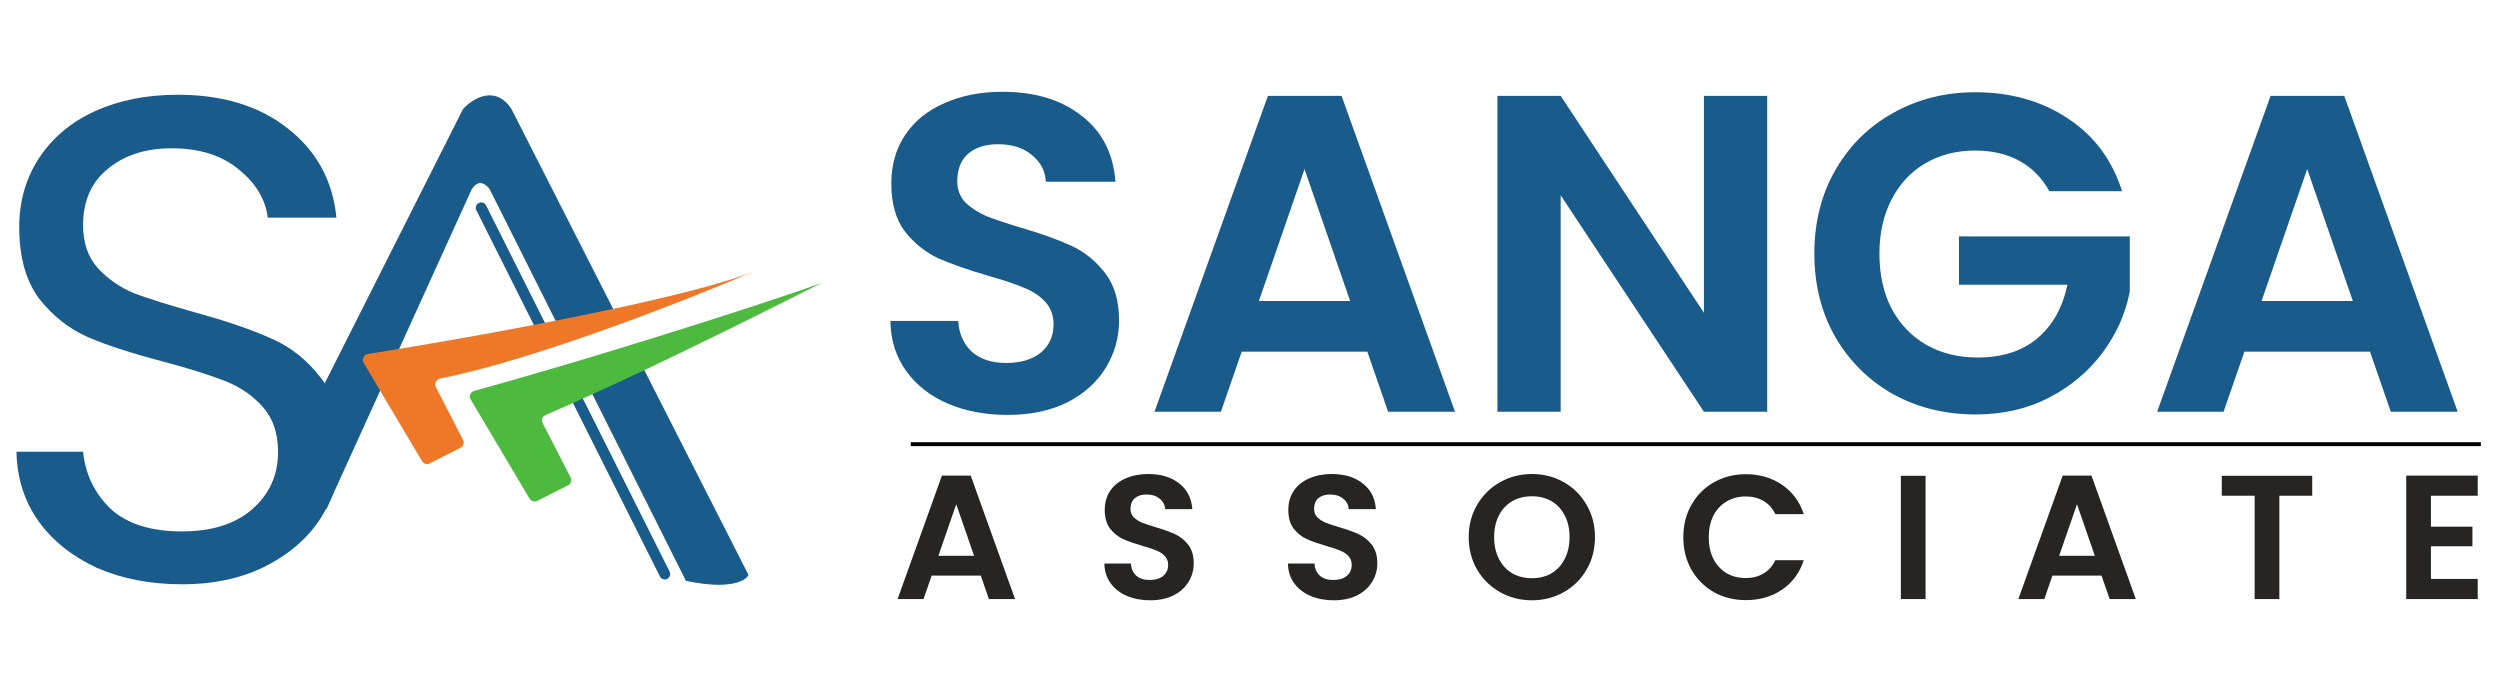
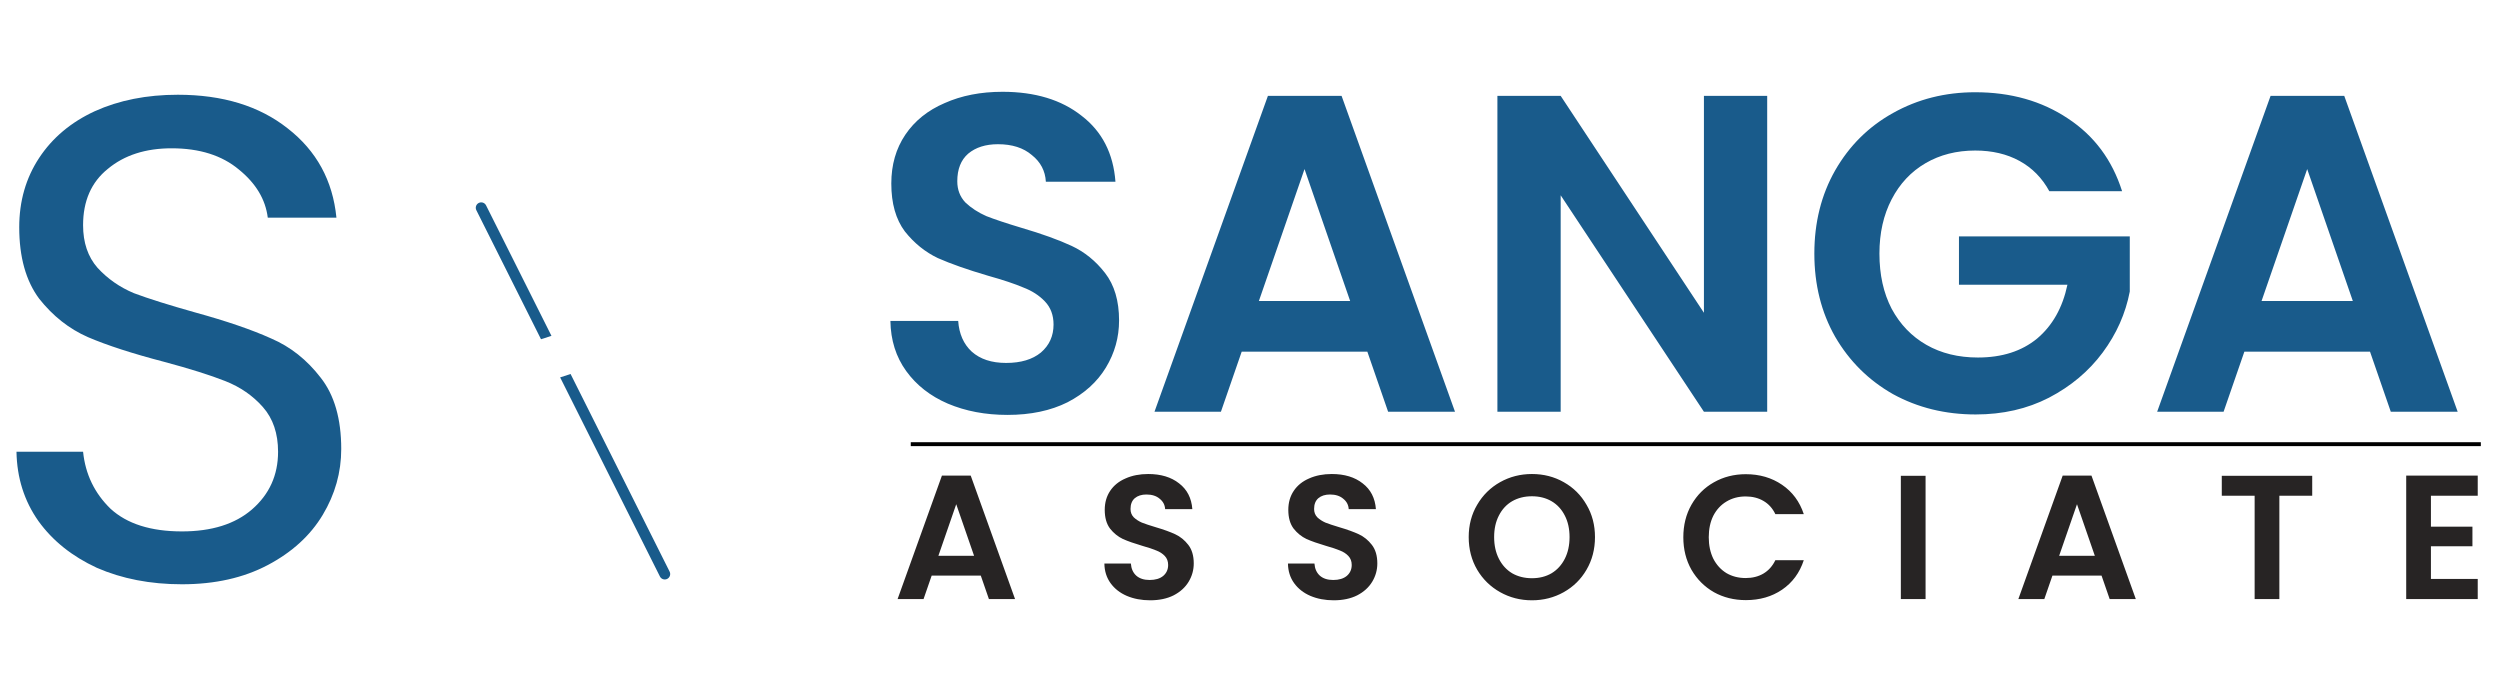
<svg xmlns="http://www.w3.org/2000/svg" width="883" height="239" viewBox="0 0 883 239" fill="none">
  <g clip-path="url(#clip0_25_1397)">
    <path fill-rule="evenodd" clip-rule="evenodd" d="M169.101 71.678C168.155 72.152 167.772 73.304 168.247 74.25L191.086 119.821L194.773 118.621L171.674 72.532C171.199 71.586 170.048 71.203 169.101 71.678ZM201.528 132.098L197.841 133.297L233.081 203.61C233.555 204.557 234.707 204.94 235.653 204.465C236.6 203.991 236.982 202.839 236.508 201.893L201.528 132.098Z" fill="#195B8B" />
    <line x1="321.682" y1="156.88" x2="876.228" y2="156.88" stroke="black" stroke-width="1.386" />
    <path d="M346.412 203.291H329.07L326.2 211.588H317.03L332.688 167.983H342.856L358.514 211.588H349.282L346.412 203.291ZM344.041 196.305L337.741 178.089L331.44 196.305H344.041ZM406.225 212.025C403.189 212.025 400.444 211.505 397.991 210.465C395.578 209.426 393.665 207.928 392.251 205.974C390.837 204.019 390.11 201.711 390.068 199.049H399.425C399.55 200.838 400.174 202.252 401.297 203.291C402.461 204.331 404.042 204.851 406.038 204.851C408.076 204.851 409.677 204.373 410.841 203.416C412.006 202.418 412.588 201.129 412.588 199.548C412.588 198.259 412.193 197.199 411.403 196.367C410.613 195.535 409.614 194.891 408.408 194.433C407.244 193.934 405.622 193.393 403.543 192.811C400.715 191.979 398.406 191.168 396.618 190.378C394.871 189.547 393.354 188.32 392.064 186.698C390.817 185.034 390.193 182.83 390.193 180.085C390.193 177.507 390.837 175.261 392.127 173.348C393.416 171.435 395.225 169.979 397.554 168.981C399.883 167.942 402.544 167.422 405.539 167.422C410.03 167.422 413.669 168.524 416.456 170.728C419.284 172.891 420.843 175.926 421.134 179.836H411.527C411.444 178.339 410.8 177.112 409.594 176.155C408.429 175.157 406.87 174.658 404.915 174.658C403.21 174.658 401.837 175.095 400.798 175.968C399.8 176.841 399.301 178.11 399.301 179.773C399.301 180.938 399.675 181.915 400.423 182.705C401.214 183.454 402.17 184.078 403.293 184.577C404.458 185.034 406.079 185.575 408.159 186.199C410.987 187.03 413.295 187.862 415.083 188.694C416.871 189.526 418.41 190.773 419.699 192.437C420.989 194.1 421.633 196.284 421.633 198.987C421.633 201.316 421.03 203.478 419.824 205.475C418.618 207.471 416.851 209.072 414.522 210.278C412.193 211.443 409.427 212.025 406.225 212.025ZM471.063 212.025C468.027 212.025 465.282 211.505 462.829 210.465C460.417 209.426 458.504 207.928 457.09 205.974C455.676 204.019 454.948 201.711 454.906 199.049H464.264C464.388 200.838 465.012 202.252 466.135 203.291C467.299 204.331 468.88 204.851 470.876 204.851C472.914 204.851 474.515 204.373 475.679 203.416C476.844 202.418 477.426 201.129 477.426 199.548C477.426 198.259 477.031 197.199 476.241 196.367C475.451 195.535 474.453 194.891 473.247 194.433C472.082 193.934 470.46 193.393 468.381 192.811C465.553 191.979 463.245 191.168 461.456 190.378C459.71 189.547 458.192 188.32 456.902 186.698C455.655 185.034 455.031 182.83 455.031 180.085C455.031 177.507 455.676 175.261 456.965 173.348C458.254 171.435 460.063 169.979 462.392 168.981C464.721 167.942 467.383 167.422 470.377 167.422C474.868 167.422 478.507 168.524 481.294 170.728C484.122 172.891 485.681 175.926 485.972 179.836H476.366C476.282 178.339 475.638 177.112 474.432 176.155C473.267 175.157 471.708 174.658 469.753 174.658C468.048 174.658 466.676 175.095 465.636 175.968C464.638 176.841 464.139 178.11 464.139 179.773C464.139 180.938 464.513 181.915 465.262 182.705C466.052 183.454 467.008 184.078 468.131 184.577C469.296 185.034 470.918 185.575 472.997 186.199C475.825 187.03 478.133 187.862 479.921 188.694C481.71 189.526 483.248 190.773 484.538 192.437C485.827 194.1 486.471 196.284 486.471 198.987C486.471 201.316 485.868 203.478 484.662 205.475C483.456 207.471 481.689 209.072 479.36 210.278C477.031 211.443 474.265 212.025 471.063 212.025ZM541.079 212.025C537.003 212.025 533.26 211.068 529.85 209.155C526.44 207.242 523.737 204.601 521.741 201.233C519.744 197.823 518.746 193.976 518.746 189.692C518.746 185.45 519.744 181.645 521.741 178.276C523.737 174.866 526.44 172.204 529.85 170.291C533.26 168.378 537.003 167.422 541.079 167.422C545.196 167.422 548.939 168.378 552.308 170.291C555.718 172.204 558.4 174.866 560.355 178.276C562.351 181.645 563.349 185.45 563.349 189.692C563.349 193.976 562.351 197.823 560.355 201.233C558.4 204.601 555.718 207.242 552.308 209.155C548.898 211.068 545.155 212.025 541.079 212.025ZM541.079 204.227C543.699 204.227 546.007 203.645 548.003 202.48C550 201.274 551.559 199.569 552.682 197.365C553.805 195.161 554.366 192.603 554.366 189.692C554.366 186.781 553.805 184.244 552.682 182.082C551.559 179.877 550 178.193 548.003 177.029C546.007 175.864 543.699 175.282 541.079 175.282C538.459 175.282 536.13 175.864 534.092 177.029C532.096 178.193 530.536 179.877 529.414 182.082C528.291 184.244 527.729 186.781 527.729 189.692C527.729 192.603 528.291 195.161 529.414 197.365C530.536 199.569 532.096 201.274 534.092 202.48C536.13 203.645 538.459 204.227 541.079 204.227ZM594.55 189.754C594.55 185.471 595.507 181.645 597.42 178.276C599.374 174.866 602.015 172.225 605.342 170.354C608.711 168.441 612.474 167.484 616.633 167.484C621.499 167.484 625.762 168.732 629.421 171.227C633.081 173.722 635.639 177.174 637.094 181.582H627.051C626.053 179.503 624.639 177.944 622.809 176.904C621.021 175.864 618.941 175.344 616.571 175.344C614.034 175.344 611.767 175.947 609.771 177.153C607.817 178.318 606.278 179.981 605.155 182.144C604.074 184.306 603.533 186.843 603.533 189.754C603.533 192.624 604.074 195.161 605.155 197.365C606.278 199.528 607.817 201.212 609.771 202.418C611.767 203.582 614.034 204.165 616.571 204.165C618.941 204.165 621.021 203.645 622.809 202.605C624.639 201.524 626.053 199.944 627.051 197.864H637.094C635.639 202.314 633.081 205.787 629.421 208.282C625.803 210.736 621.541 211.962 616.633 211.962C612.474 211.962 608.711 211.027 605.342 209.155C602.015 207.242 599.374 204.601 597.42 201.233C595.507 197.864 594.55 194.038 594.55 189.754ZM680.112 168.046V211.588H671.378V168.046H680.112ZM742.264 203.291H724.922L722.052 211.588H712.882L728.54 167.983H738.708L754.366 211.588H745.134L742.264 203.291ZM739.893 196.305L733.593 178.089L727.292 196.305H739.893ZM816.674 168.046V175.095H805.071V211.588H796.338V175.095H784.735V168.046H816.674ZM858.604 175.095V186.012H873.264V192.936H858.604V204.477H875.135V211.588H849.871V167.983H875.135V175.095H858.604Z" fill="#272424" />
    <path d="M355.83 146.545C348.062 146.545 341.039 145.215 334.761 142.555C328.589 139.895 323.694 136.064 320.076 131.063C316.458 126.061 314.596 120.156 314.49 113.346H338.432C338.751 117.921 340.347 121.539 343.22 124.199C346.2 126.86 350.243 128.19 355.351 128.19C360.565 128.19 364.662 126.966 367.641 124.519C370.621 121.965 372.111 118.666 372.111 114.622C372.111 111.324 371.1 108.61 369.078 106.482C367.056 104.354 364.502 102.705 361.416 101.534C358.437 100.257 354.287 98.874 348.967 97.384C341.731 95.256 335.825 93.181 331.249 91.159C326.78 89.031 322.896 85.892 319.598 81.742C316.405 77.486 314.809 71.846 314.809 64.823C314.809 58.226 316.458 52.48 319.757 47.585C323.056 42.69 327.685 38.965 333.644 36.412C339.603 33.751 346.413 32.421 354.074 32.421C365.566 32.421 374.877 35.241 382.007 40.881C389.242 46.414 393.233 54.182 393.978 64.184H369.397C369.184 60.354 367.535 57.215 364.449 54.767C361.47 52.213 357.479 50.937 352.478 50.937C348.115 50.937 344.604 52.054 341.944 54.288C339.39 56.523 338.113 59.769 338.113 64.025C338.113 67.004 339.07 69.505 340.986 71.527C343.008 73.442 345.455 75.038 348.328 76.315C351.308 77.486 355.457 78.869 360.778 80.465C368.014 82.593 373.92 84.722 378.495 86.85C383.071 88.978 387.008 92.17 390.307 96.427C393.605 100.683 395.255 106.269 395.255 113.186C395.255 119.145 393.712 124.678 390.626 129.786C387.54 134.893 383.018 138.99 377.059 142.076C371.1 145.056 364.023 146.545 355.83 146.545ZM482.942 124.199H438.57L431.228 145.428H407.764L447.827 33.858H473.844L513.908 145.428H490.285L482.942 124.199ZM476.877 106.323L460.756 59.715L444.635 106.323H476.877ZM624.172 145.428H601.826L551.229 68.973V145.428H528.883V33.858H551.229L601.826 110.473V33.858H624.172V145.428ZM723.827 67.536C721.274 62.854 717.762 59.29 713.293 56.842C708.824 54.395 703.61 53.171 697.651 53.171C691.053 53.171 685.201 54.661 680.093 57.64C674.985 60.62 670.995 64.876 668.122 70.409C665.249 75.943 663.813 82.327 663.813 89.563C663.813 97.012 665.249 103.503 668.122 109.036C671.102 114.569 675.198 118.826 680.412 121.805C685.626 124.785 691.692 126.274 698.608 126.274C707.121 126.274 714.091 124.04 719.518 119.571C724.945 114.995 728.509 108.664 730.212 100.576H691.905V83.498H752.239V102.971C750.749 110.739 747.557 117.921 742.662 124.519C737.767 131.116 731.436 136.436 723.668 140.48C716.006 144.417 707.387 146.386 697.81 146.386C687.063 146.386 677.326 143.991 668.601 139.203C659.982 134.308 653.172 127.551 648.17 118.932C643.276 110.313 640.828 100.523 640.828 89.563C640.828 78.603 643.276 68.813 648.17 60.194C653.172 51.469 659.982 44.712 668.601 39.923C677.326 35.028 687.01 32.581 697.651 32.581C710.207 32.581 721.114 35.667 730.372 41.839C739.629 47.904 746.014 56.47 749.525 67.536H723.827ZM837.086 124.199H792.713L785.371 145.428H761.908L801.971 33.858H827.988L868.051 145.428H844.428L837.086 124.199ZM831.021 106.323L814.9 59.715L798.779 106.323H831.021Z" fill="#195B8B" />
-     <path fill-rule="evenodd" clip-rule="evenodd" d="M92.543 179.703L163.678 38.626C166.928 35.026 174.845 29.986 180.517 38.626L218.783 113.841L199.717 119.846L173.25 67.021C172.35 65.395 169.039 62.258 166.337 67.021L115.196 179.529C114.083 179.43 111.761 180.479 109.01 181.723C102.121 184.836 92.543 189.165 92.543 179.703ZM204.458 129.307L242.378 204.99C257.551 208.195 263.235 205.048 264.18 203.074L224.297 124.679L204.458 129.307Z" fill="#195B8B" />
-     <path d="M163.678 38.626L163.549 38.509L163.533 38.527L163.523 38.548L163.678 38.626ZM92.543 179.703L92.387 179.625L92.369 179.662V179.703H92.543ZM180.517 38.626L180.672 38.547L180.668 38.538L180.663 38.531L180.517 38.626ZM218.783 113.841L218.835 114.007L219.031 113.945L218.938 113.762L218.783 113.841ZM199.717 119.846L199.562 119.924L199.628 120.057L199.77 120.012L199.717 119.846ZM173.25 67.021L173.406 66.943L173.402 66.937L173.25 67.021ZM166.337 67.021L166.185 66.935L166.182 66.942L166.178 66.949L166.337 67.021ZM115.196 179.529L115.18 179.703L115.303 179.714L115.354 179.601L115.196 179.529ZM109.01 181.723L108.938 181.564L108.938 181.564L109.01 181.723ZM204.458 129.307L204.418 129.138L204.203 129.188L204.302 129.385L204.458 129.307ZM242.378 204.99L242.222 205.068L242.26 205.143L242.342 205.161L242.378 204.99ZM264.18 203.074L264.337 203.149L264.375 203.071L264.336 202.995L264.18 203.074ZM224.297 124.679L224.452 124.6L224.39 124.478L224.257 124.509L224.297 124.679ZM163.523 38.548L92.387 179.625L92.699 179.782L163.834 38.705L163.523 38.548ZM180.663 38.531C179.23 36.348 177.647 35.017 176.019 34.315C174.391 33.612 172.731 33.544 171.154 33.865C168.01 34.505 165.188 36.694 163.549 38.509L163.808 38.743C165.418 36.958 168.179 34.827 171.224 34.207C172.742 33.897 174.328 33.965 175.881 34.635C177.434 35.305 178.968 36.584 180.371 38.722L180.663 38.531ZM218.938 113.762L180.672 38.547L180.362 38.705L218.628 113.92L218.938 113.762ZM218.731 113.675L199.665 119.68L199.77 120.012L218.835 114.007L218.731 113.675ZM173.094 67.099L199.562 119.924L199.873 119.768L173.406 66.943L173.094 67.099ZM166.489 67.107C167.153 65.935 167.845 65.269 168.508 64.939C169.168 64.611 169.816 64.607 170.418 64.792C171.638 65.166 172.66 66.315 173.097 67.106L173.402 66.937C172.94 66.101 171.857 64.869 170.52 64.459C169.844 64.251 169.102 64.254 168.353 64.627C167.608 64.998 166.872 65.726 166.185 66.935L166.489 67.107ZM115.354 179.601L166.496 67.093L166.178 66.949L115.037 179.457L115.354 179.601ZM109.082 181.881C110.459 181.259 111.722 180.688 112.779 180.285C113.308 180.084 113.781 179.926 114.189 179.824C114.599 179.722 114.93 179.68 115.18 179.703L115.211 179.356C114.904 179.328 114.529 179.38 114.104 179.486C113.678 179.592 113.19 179.756 112.655 179.959C111.585 180.367 110.312 180.943 108.938 181.564L109.082 181.881ZM92.369 179.703C92.369 182.094 92.974 183.657 94.033 184.58C95.09 185.501 96.559 185.748 98.208 185.602C101.5 185.31 105.647 183.434 109.082 181.881L108.938 181.564C105.483 183.125 101.397 184.97 98.177 185.255C96.571 185.397 95.216 185.148 94.262 184.317C93.309 183.487 92.717 182.043 92.717 179.703H92.369ZM204.302 129.385L242.222 205.068L242.534 204.912L204.614 129.229L204.302 129.385ZM242.342 205.161C249.942 206.766 255.181 206.784 258.646 206.146C260.379 205.826 261.672 205.342 262.596 204.808C263.517 204.274 264.081 203.685 264.337 203.149L264.023 202.999C263.807 203.45 263.306 203.994 262.421 204.506C261.539 205.017 260.286 205.489 258.583 205.803C255.177 206.43 249.987 206.419 242.414 204.82L242.342 205.161ZM264.336 202.995L224.452 124.6L224.141 124.758L264.025 203.153L264.336 202.995ZM204.497 129.477L224.336 124.848L224.257 124.509L204.418 129.138L204.497 129.477Z" fill="#195B8B" />
-     <path d="M267.436 95.366C267.572 95.307 267.707 95.249 267.84 95.192C267.707 95.25 267.573 95.308 267.436 95.366C243.489 105.663 189.134 127.058 155.436 133.702C154.055 133.974 153.313 135.491 153.958 136.743L163.545 155.353C164.076 156.385 163.666 157.652 162.63 158.176L151.791 163.661C150.809 164.158 149.61 163.809 149.049 162.863L128.448 128.167C127.693 126.895 128.445 125.265 129.906 125.033C167.969 118.99 243.889 105.392 267.436 95.366Z" fill="#EE7827" />
-     <path d="M192.707 146.582C222.375 133.789 256.43 116.926 290.318 99.897C268.188 107.898 205.479 127.706 167.505 138.039C166.168 138.403 165.559 139.935 166.266 141.126L187.035 176.106C187.597 177.052 188.795 177.401 189.777 176.904L200.616 171.419C201.652 170.895 202.063 169.628 201.531 168.596L191.675 149.464C191.119 148.385 191.593 147.063 192.707 146.582Z" fill="#4DB93E" />
    <path d="M64.265 206.366C53.11 206.366 43.086 204.426 34.195 200.546C25.465 196.505 18.594 191.008 13.582 184.057C8.571 176.943 5.984 168.779 5.822 159.564H29.345C30.153 167.486 33.386 174.195 39.045 179.692C44.865 185.027 53.271 187.694 64.265 187.694C74.773 187.694 83.018 185.107 88.999 179.934C95.143 174.599 98.214 167.809 98.214 159.564C98.214 153.098 96.436 147.843 92.879 143.802C89.323 139.76 84.877 136.689 79.542 134.587C74.207 132.485 67.013 130.222 57.96 127.797C46.805 124.887 37.832 121.977 31.042 119.067C24.414 116.157 18.675 111.63 13.825 105.487C9.137 99.182 6.792 90.775 6.792 80.267C6.792 71.052 9.137 62.888 13.825 55.775C18.513 48.662 25.061 43.165 33.467 39.285C42.035 35.405 51.816 33.465 62.81 33.465C78.653 33.465 91.586 37.426 101.609 45.347C111.794 53.269 117.533 63.777 118.827 76.872H94.577C93.769 70.406 90.374 64.747 84.392 59.897C78.41 54.886 70.489 52.38 60.627 52.38C51.412 52.38 43.895 54.805 38.075 59.655C32.255 64.343 29.345 70.971 29.345 79.54C29.345 85.683 31.042 90.695 34.437 94.575C37.994 98.455 42.278 101.445 47.29 103.547C52.463 105.487 59.657 107.75 68.872 110.337C80.027 113.409 88.999 116.48 95.789 119.552C102.579 122.462 108.399 127.069 113.249 133.374C118.099 139.518 120.524 147.924 120.524 158.594C120.524 166.839 118.342 174.599 113.977 181.874C109.612 189.149 103.145 195.05 94.577 199.576C86.009 204.103 75.904 206.366 64.265 206.366Z" fill="#195B8B" />
  </g>
  <defs>
    <clipPath id="clip0_25_1397">
      <rect width="883" height="239" fill="white" />
    </clipPath>
  </defs>
</svg>